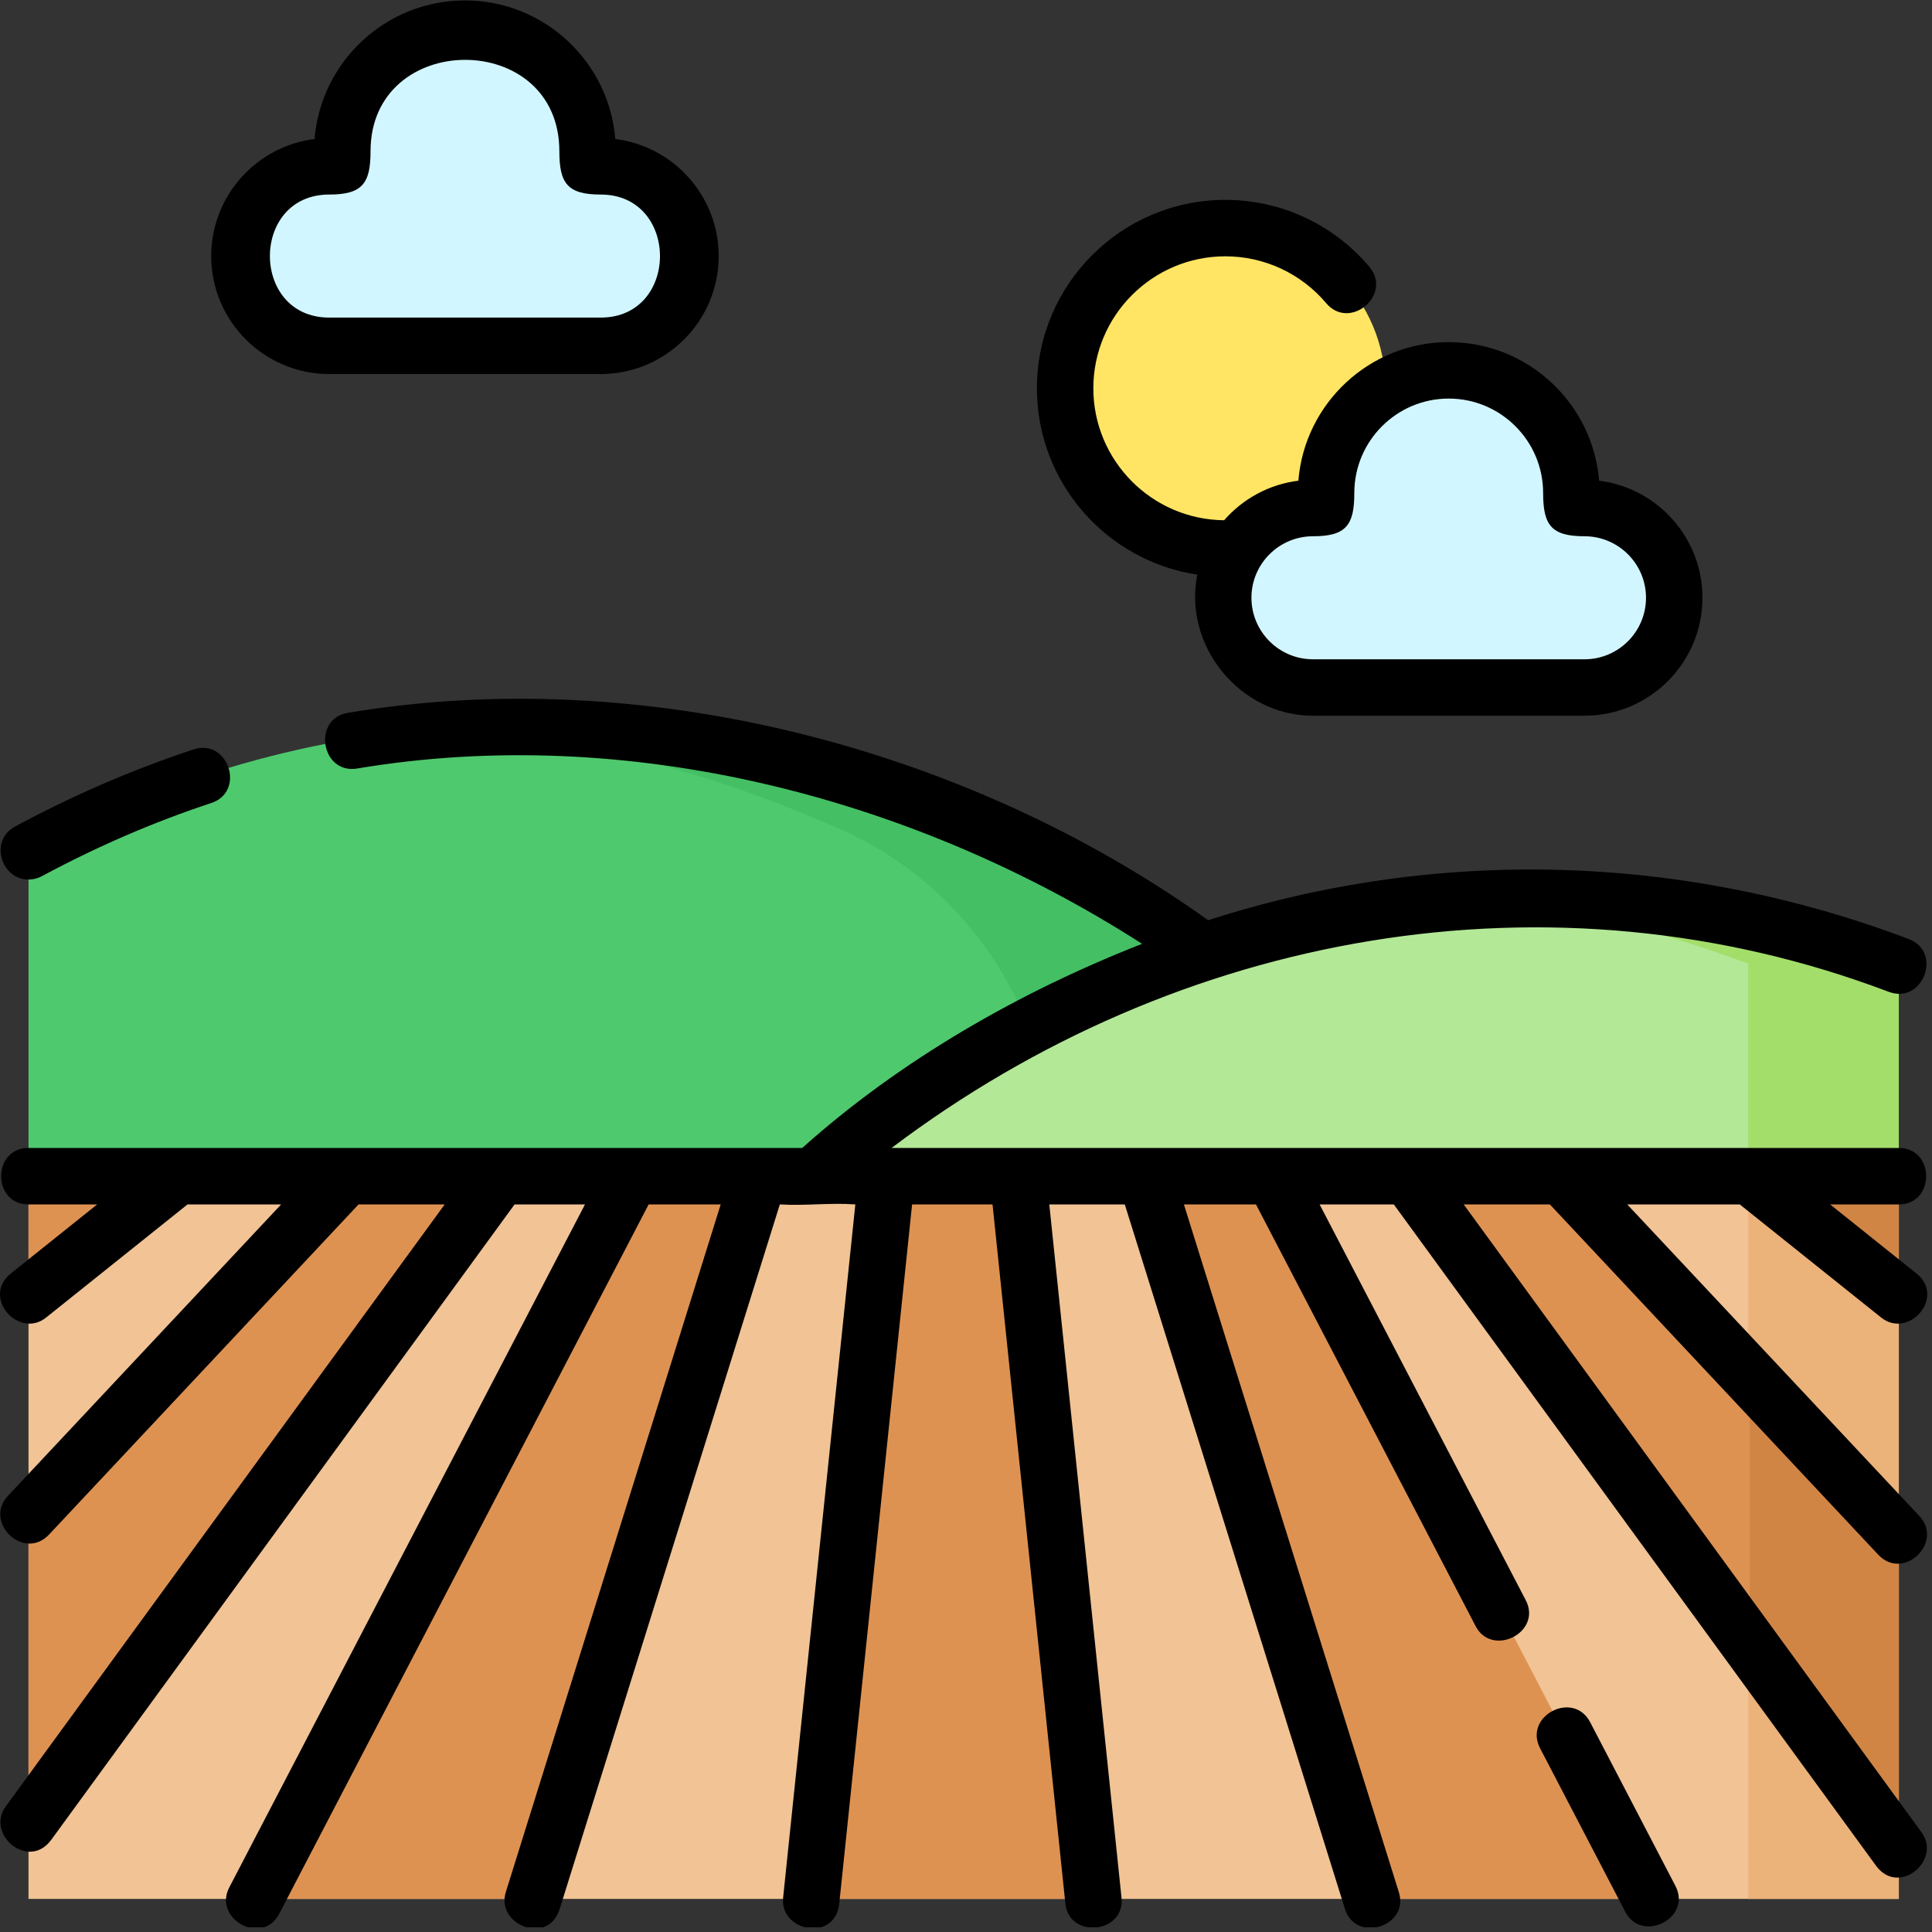
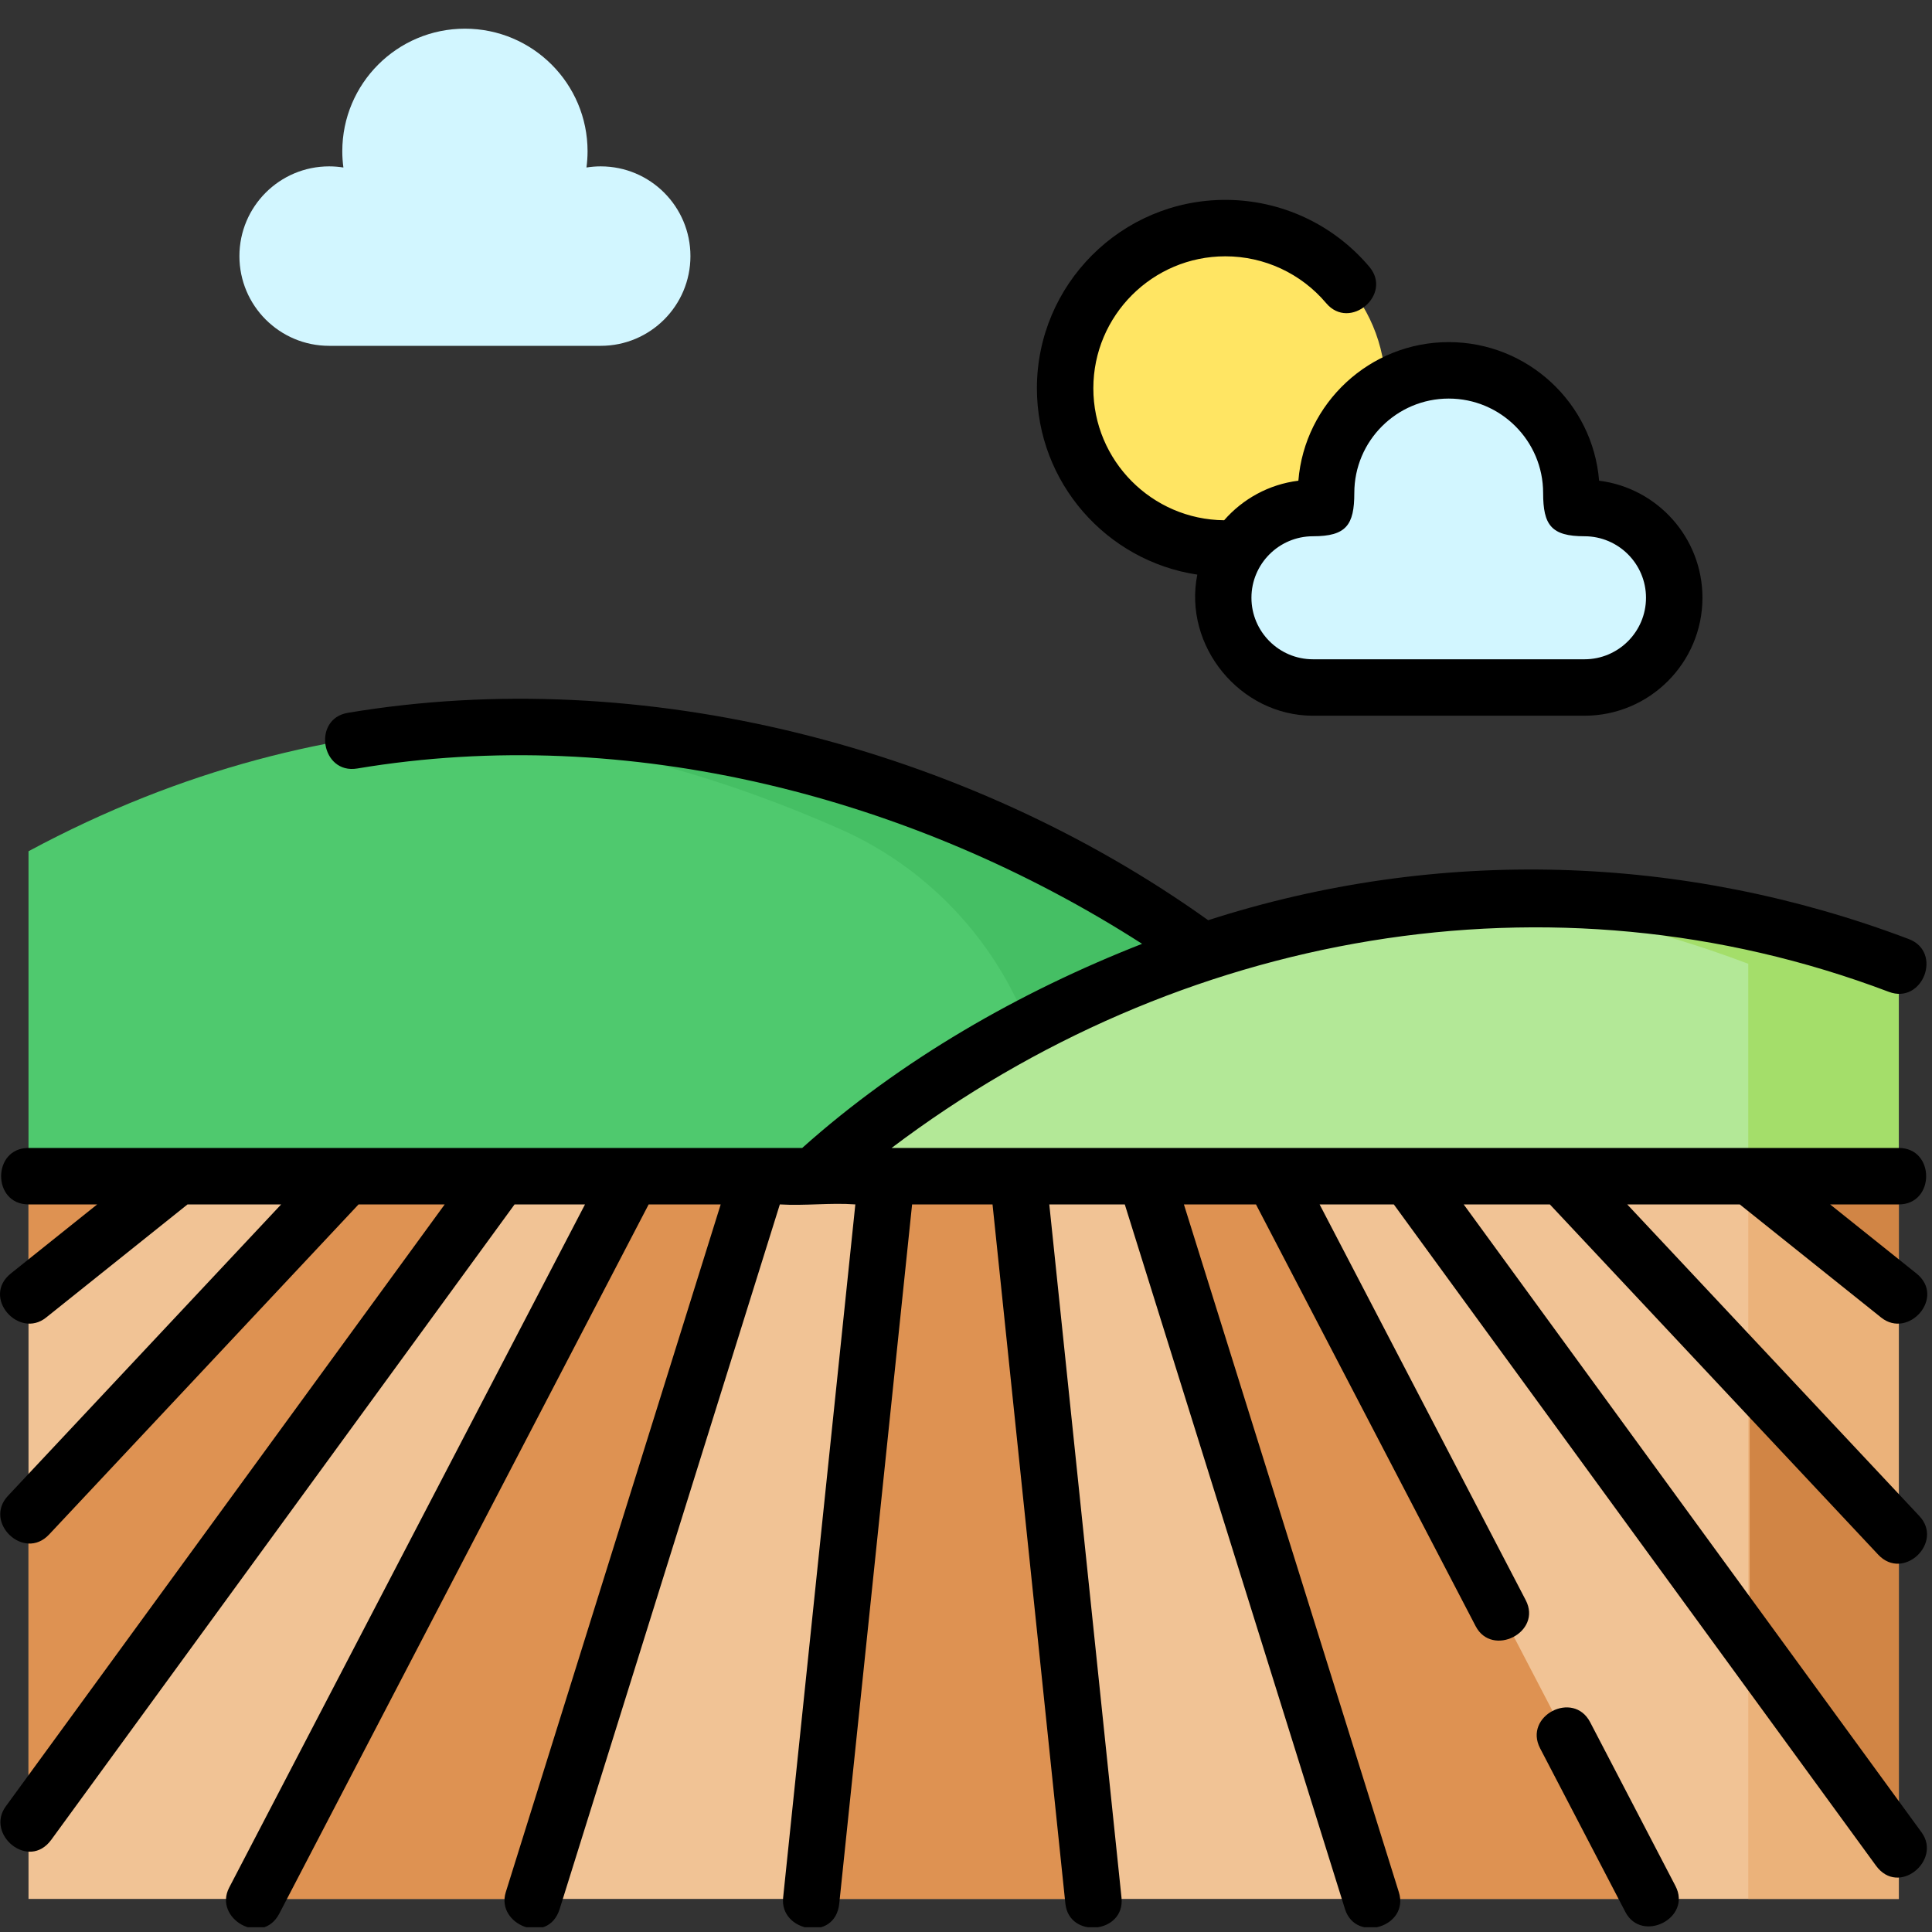
<svg xmlns="http://www.w3.org/2000/svg" width="90" height="90" viewBox="0 0 90 90" fill="none">
  <rect x="0" y="0" width="90" height="90" fill="#333333" stroke="none" />
  <g clip-path="url(#clip0_6790_17650)">
-     <path d="M1.328 54.713H88.454V88.459H1.328V54.713Z" fill="#F1C395" />
+     <path d="M1.328 54.713H88.454V88.459H1.328Z" fill="#F1C395" />
    <path d="M81.441 54.713H88.454V88.459H81.441V54.713Z" fill="#EBB27A" />
    <path d="M56.047 44.248C56.047 44.248 30.169 24.14 1.328 39.654V54.712H56.047V44.248Z" fill="#4FC96E" />
    <path d="M20.737 33.907C27.99 34.431 34.329 36.488 39.158 38.632C45.177 41.303 49.034 47.297 49.034 53.883V54.713H56.046V44.25C56.046 44.249 40.834 32.43 20.737 33.907Z" fill="#45BF64" />
    <path d="M27.983 16.11C30.292 16.11 32.163 14.239 32.163 11.93C32.163 9.622 30.292 7.75 27.983 7.75C27.757 7.75 27.536 7.769 27.32 7.803C27.352 7.556 27.371 7.305 27.371 7.049C27.371 3.894 24.813 1.336 21.658 1.336C18.503 1.336 15.945 3.894 15.945 7.049C15.945 7.305 15.964 7.556 15.997 7.803C15.781 7.769 15.559 7.75 15.333 7.75C13.025 7.75 11.153 9.622 11.153 11.93C11.153 14.239 13.025 16.11 15.333 16.11H27.983Z" fill="#D2F6FF" />
    <path d="M29.42 54.713L11.844 88.459H24.816L35.362 54.713H29.42Z" fill="#DE9252" />
    <path d="M1.328 54.713V60.271L8.276 54.713H1.328Z" fill="#DE9252" />
    <path d="M16.134 54.713L1.328 70.506V84.85L23.303 54.713H16.134Z" fill="#DE9252" />
    <path d="M53.364 54.713L63.91 88.459H76.882L59.306 54.713H53.364Z" fill="#DE9252" />
    <path d="M88.454 54.713H81.506L88.454 60.271V54.713Z" fill="#D18545" />
-     <path d="M88.454 71.444L72.768 54.713H65.599L88.454 86.057V71.444Z" fill="#DE9252" />
    <path d="M41.303 54.713L37.788 88.459H50.936L47.421 54.713H41.303Z" fill="#DE9252" />
    <path d="M57.08 25.55C52.958 25.55 49.617 22.209 49.617 18.088C49.617 13.966 52.958 10.625 57.08 10.625C61.202 10.625 64.543 13.966 64.543 18.088V25.55H57.08Z" fill="#FFE563" />
    <path d="M73.812 32.026C76.121 32.026 77.992 30.155 77.992 27.846C77.992 25.538 76.121 23.666 73.812 23.666C73.586 23.666 73.365 23.685 73.149 23.719C73.182 23.472 73.2 23.221 73.2 22.965C73.2 19.81 70.642 17.252 67.487 17.252C64.332 17.252 61.775 19.81 61.775 22.965C61.775 23.221 61.793 23.472 61.826 23.719C61.61 23.685 61.388 23.666 61.163 23.666C58.854 23.666 56.982 25.538 56.982 27.846C56.982 30.155 58.854 32.026 61.163 32.026H73.812Z" fill="#D2F6FF" />
    <path d="M88.453 44.898C59.35 33.872 37.788 54.802 37.788 54.802L88.453 54.715V44.898Z" fill="#B3E897" />
    <path d="M67.856 41.823C72.143 42.15 76.691 43.098 81.441 44.897V54.714L37.801 54.79C37.793 54.797 37.788 54.802 37.788 54.802L88.453 54.714V44.897C81.017 42.08 74.074 41.35 67.856 41.823Z" fill="#A4DE6A" />
    <path d="M88.454 71.445L81.506 64.033V76.528L88.454 86.057V71.445Z" fill="#D18545" />
-     <path d="M15.334 17.424H27.984C31.014 17.424 33.479 14.959 33.479 11.929C33.479 9.129 31.374 6.812 28.663 6.476C28.372 2.867 25.341 0.02 21.659 0.02C17.976 0.02 14.946 2.867 14.654 6.476C11.944 6.811 9.839 9.129 9.839 11.929C9.839 14.959 12.304 17.424 15.334 17.424ZM15.334 9.063C16.882 9.063 17.261 8.542 17.261 7.047C17.261 1.388 26.057 1.349 26.057 7.047C26.057 8.542 26.435 9.063 27.984 9.063C31.662 9.063 31.667 14.794 27.984 14.794H15.334C11.656 14.794 11.65 9.063 15.334 9.063Z" fill="black" />
    <path d="M68.184 56.106H72.198L87.494 72.422C88.67 73.677 90.562 71.849 89.412 70.624L75.802 56.106H81.044L87.632 61.376C88.907 62.397 90.655 60.428 89.275 59.323L85.253 56.106H88.453C90.153 56.106 90.153 53.476 88.453 53.476H41.534C54.854 43.408 72.243 40.239 87.987 46.203C89.577 46.805 90.509 44.347 88.919 43.745C78.431 39.771 66.964 39.422 56.281 42.867C44.985 34.787 29.934 30.906 16.205 33.206C14.528 33.487 14.963 36.08 16.64 35.8C29.242 33.688 42.532 37.118 53.203 43.967C47.494 46.204 41.956 49.374 37.37 53.476H1.327C-0.373 53.476 -0.373 56.106 1.327 56.106H4.527L0.506 59.323C-0.875 60.428 0.873 62.397 2.148 61.376L8.736 56.106H13.098L0.368 69.685C-0.781 70.911 1.11 72.738 2.286 71.484L16.703 56.106H20.716L0.265 84.154C-0.682 85.452 1.331 87.155 2.389 85.703L23.971 56.106H27.252L10.677 87.93C9.925 89.374 12.204 90.691 13.01 89.145L30.217 56.106H33.573L23.561 88.145C23.087 89.662 25.532 90.652 26.071 88.93L36.328 56.106C37.509 56.179 38.661 56.02 39.845 56.106L36.481 88.401C36.315 89.984 38.907 90.493 39.096 88.674L42.489 56.106H46.236L49.629 88.674C49.802 90.34 52.419 90.072 52.244 88.401L48.88 56.106H52.397L62.654 88.93C63.155 90.533 65.665 89.749 65.164 88.145L55.151 56.106H58.508L68.742 75.755C69.505 77.221 71.857 76.044 71.074 74.541L61.472 56.106H64.929L87.391 86.91C88.449 88.362 90.462 86.659 89.516 85.361L68.184 56.106Z" fill="black" />
    <path d="M74.076 80.228C73.291 78.72 70.959 79.935 71.744 81.443L75.716 89.068C76.479 90.534 78.832 89.357 78.048 87.854L74.076 80.228Z" fill="black" />
    <path d="M55.775 26.768C55.11 30.097 57.77 33.341 61.163 33.341H73.812C76.842 33.341 79.307 30.876 79.307 27.846C79.307 25.046 77.203 22.729 74.492 22.393C74.2 18.784 71.17 15.937 67.487 15.937C63.804 15.937 60.774 18.784 60.483 22.393C59.109 22.563 57.893 23.242 57.025 24.235C53.661 24.205 50.932 21.46 50.932 18.088C50.932 14.698 53.69 11.94 57.08 11.94C58.895 11.94 60.608 12.736 61.78 14.124C62.877 15.423 64.886 13.726 63.789 12.428C62.116 10.447 59.671 9.311 57.08 9.311C52.24 9.311 48.303 13.248 48.303 18.088C48.303 22.485 51.552 26.136 55.775 26.768ZM61.163 24.981C62.711 24.981 63.089 24.459 63.089 22.965C63.089 20.54 65.062 18.567 67.487 18.567C69.912 18.567 71.885 20.54 71.885 22.965C71.885 24.46 72.264 24.981 73.812 24.981C75.392 24.981 76.677 26.266 76.677 27.846C76.677 29.426 75.392 30.712 73.812 30.712H61.163C59.583 30.712 58.297 29.426 58.297 27.846C58.297 26.266 59.583 24.981 61.163 24.981Z" fill="black" />
-     <path d="M1.329 40.973C1.539 40.973 1.752 40.922 1.95 40.816C4.518 39.434 7.174 38.287 9.842 37.407C11.457 36.875 10.633 34.377 9.019 34.91C6.205 35.838 3.408 37.046 0.705 38.5C-0.508 39.152 0.039 40.973 1.329 40.973Z" fill="black" />
  </g>
  <defs>
    <clipPath id="clip0_6790_17650">
      <rect width="89.78" height="89.78" fill="white" />
    </clipPath>
  </defs>
</svg>